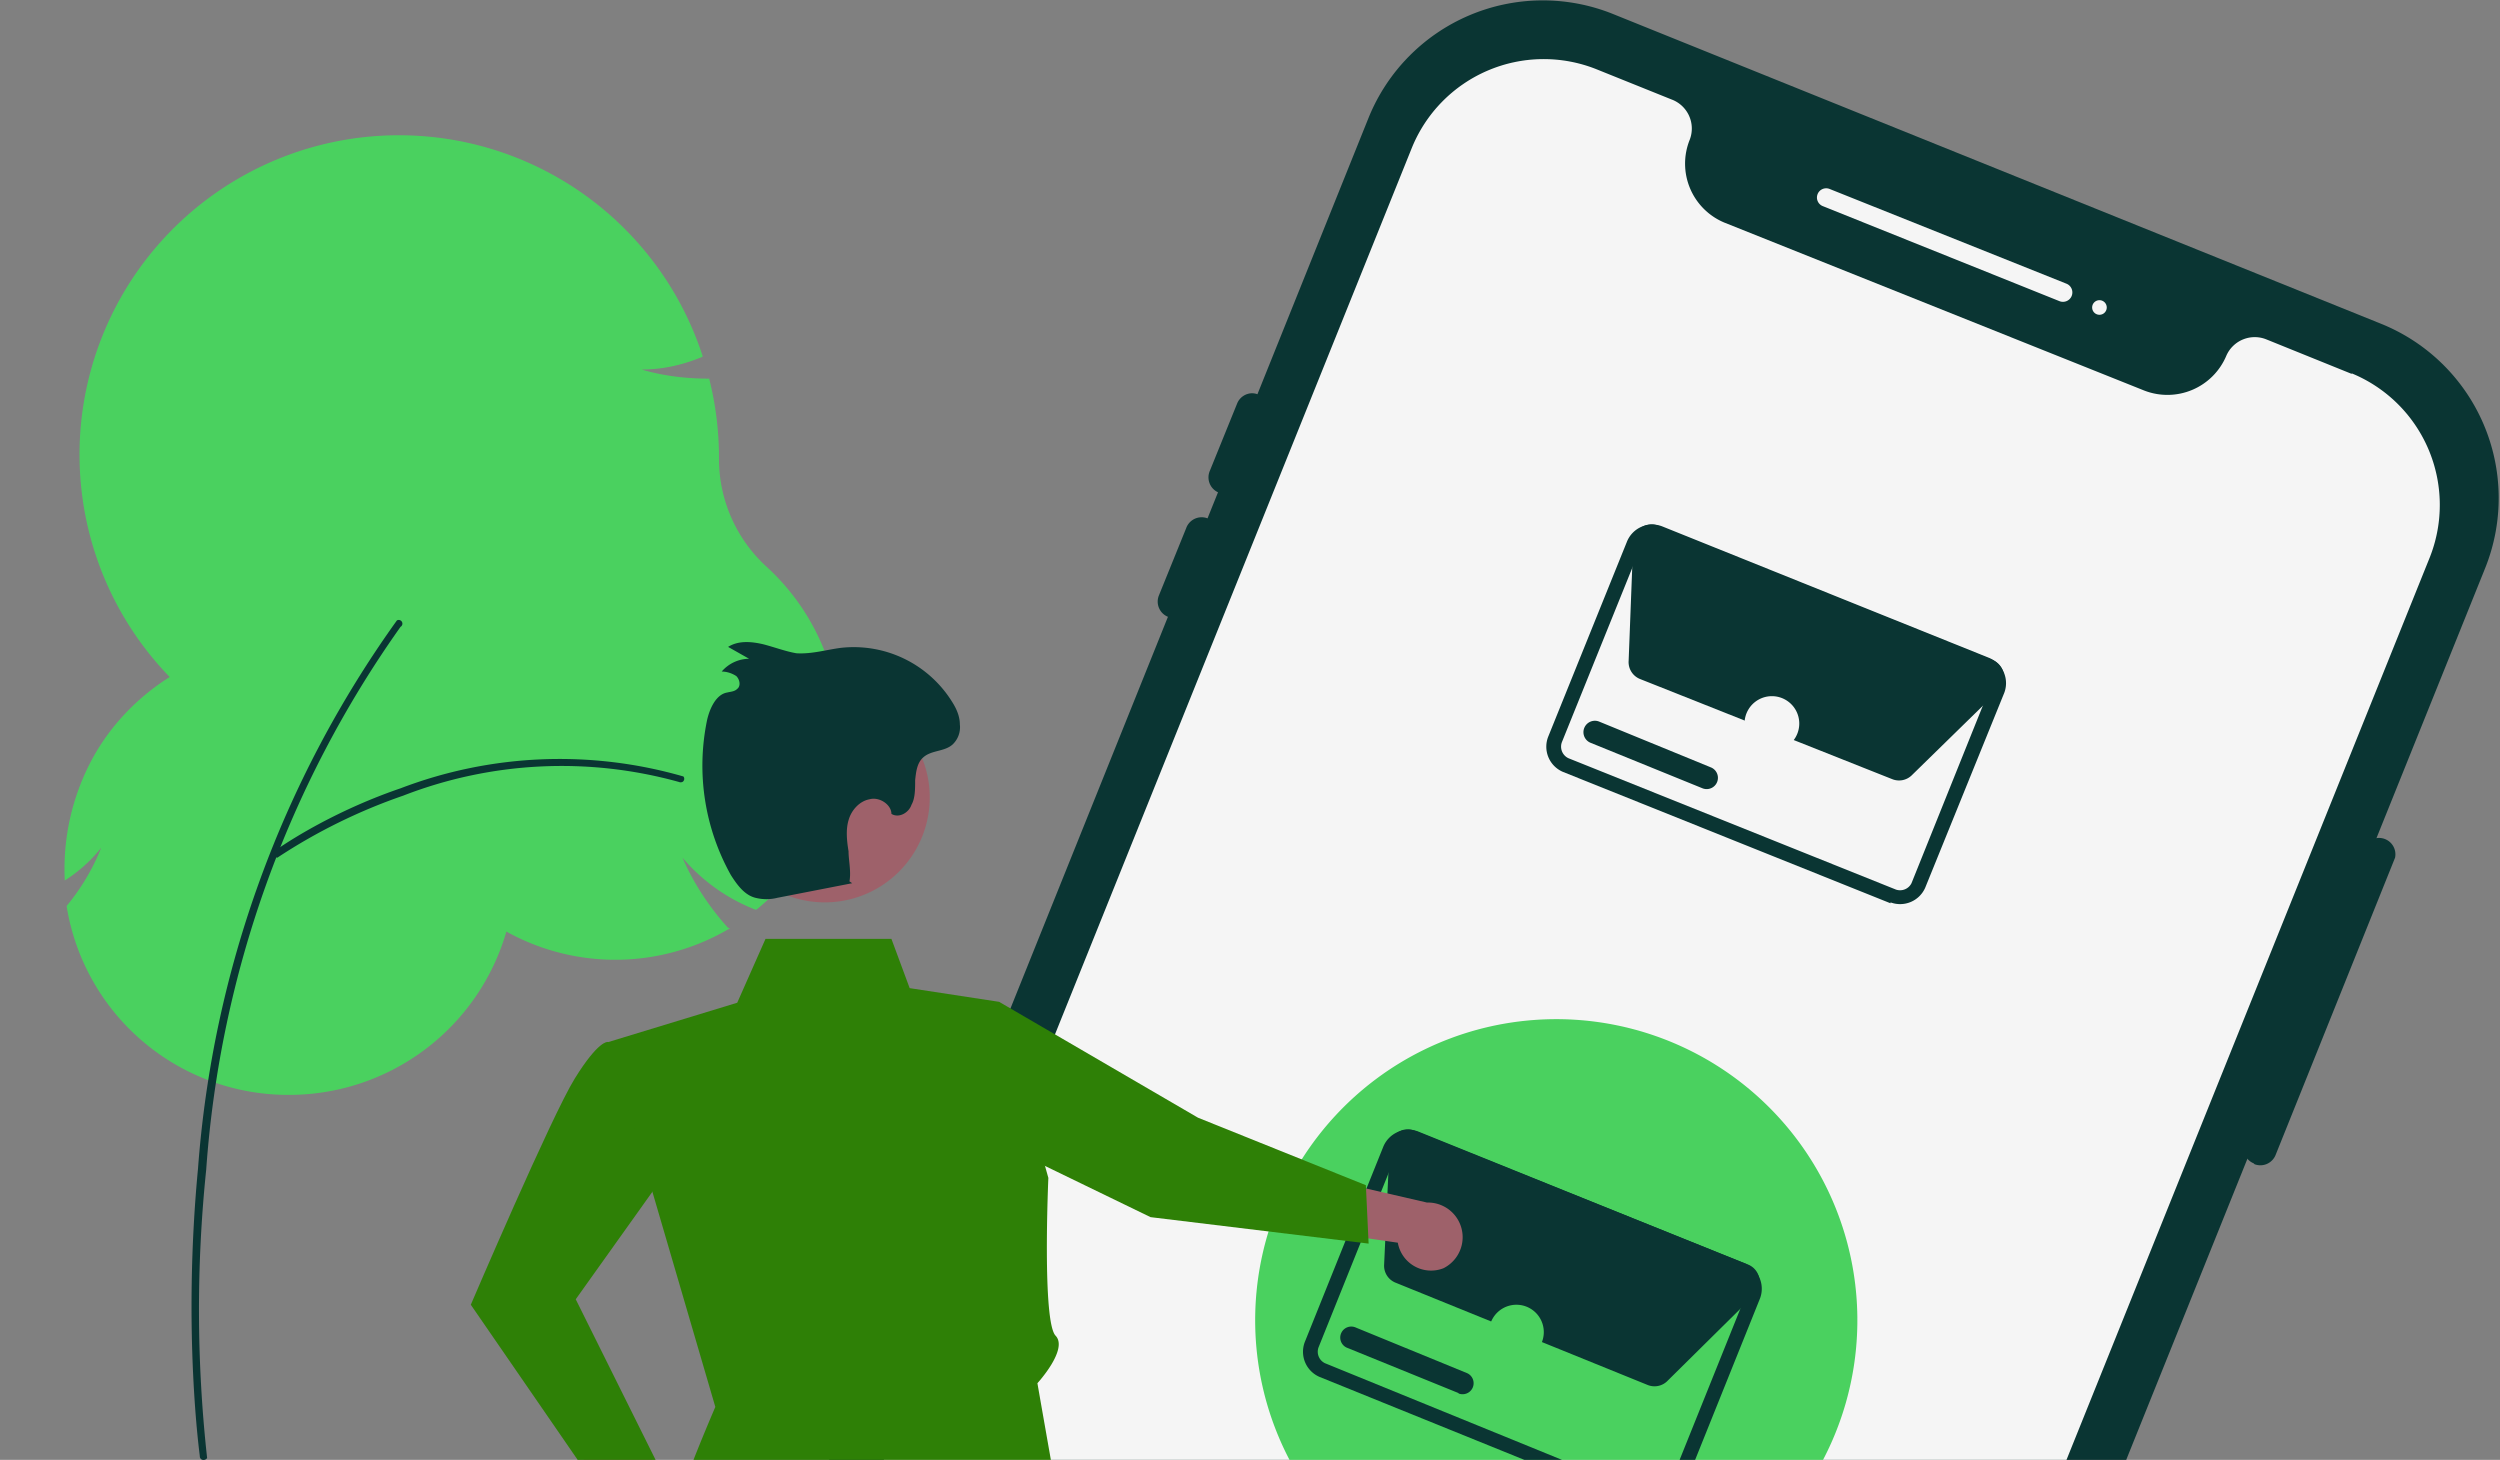
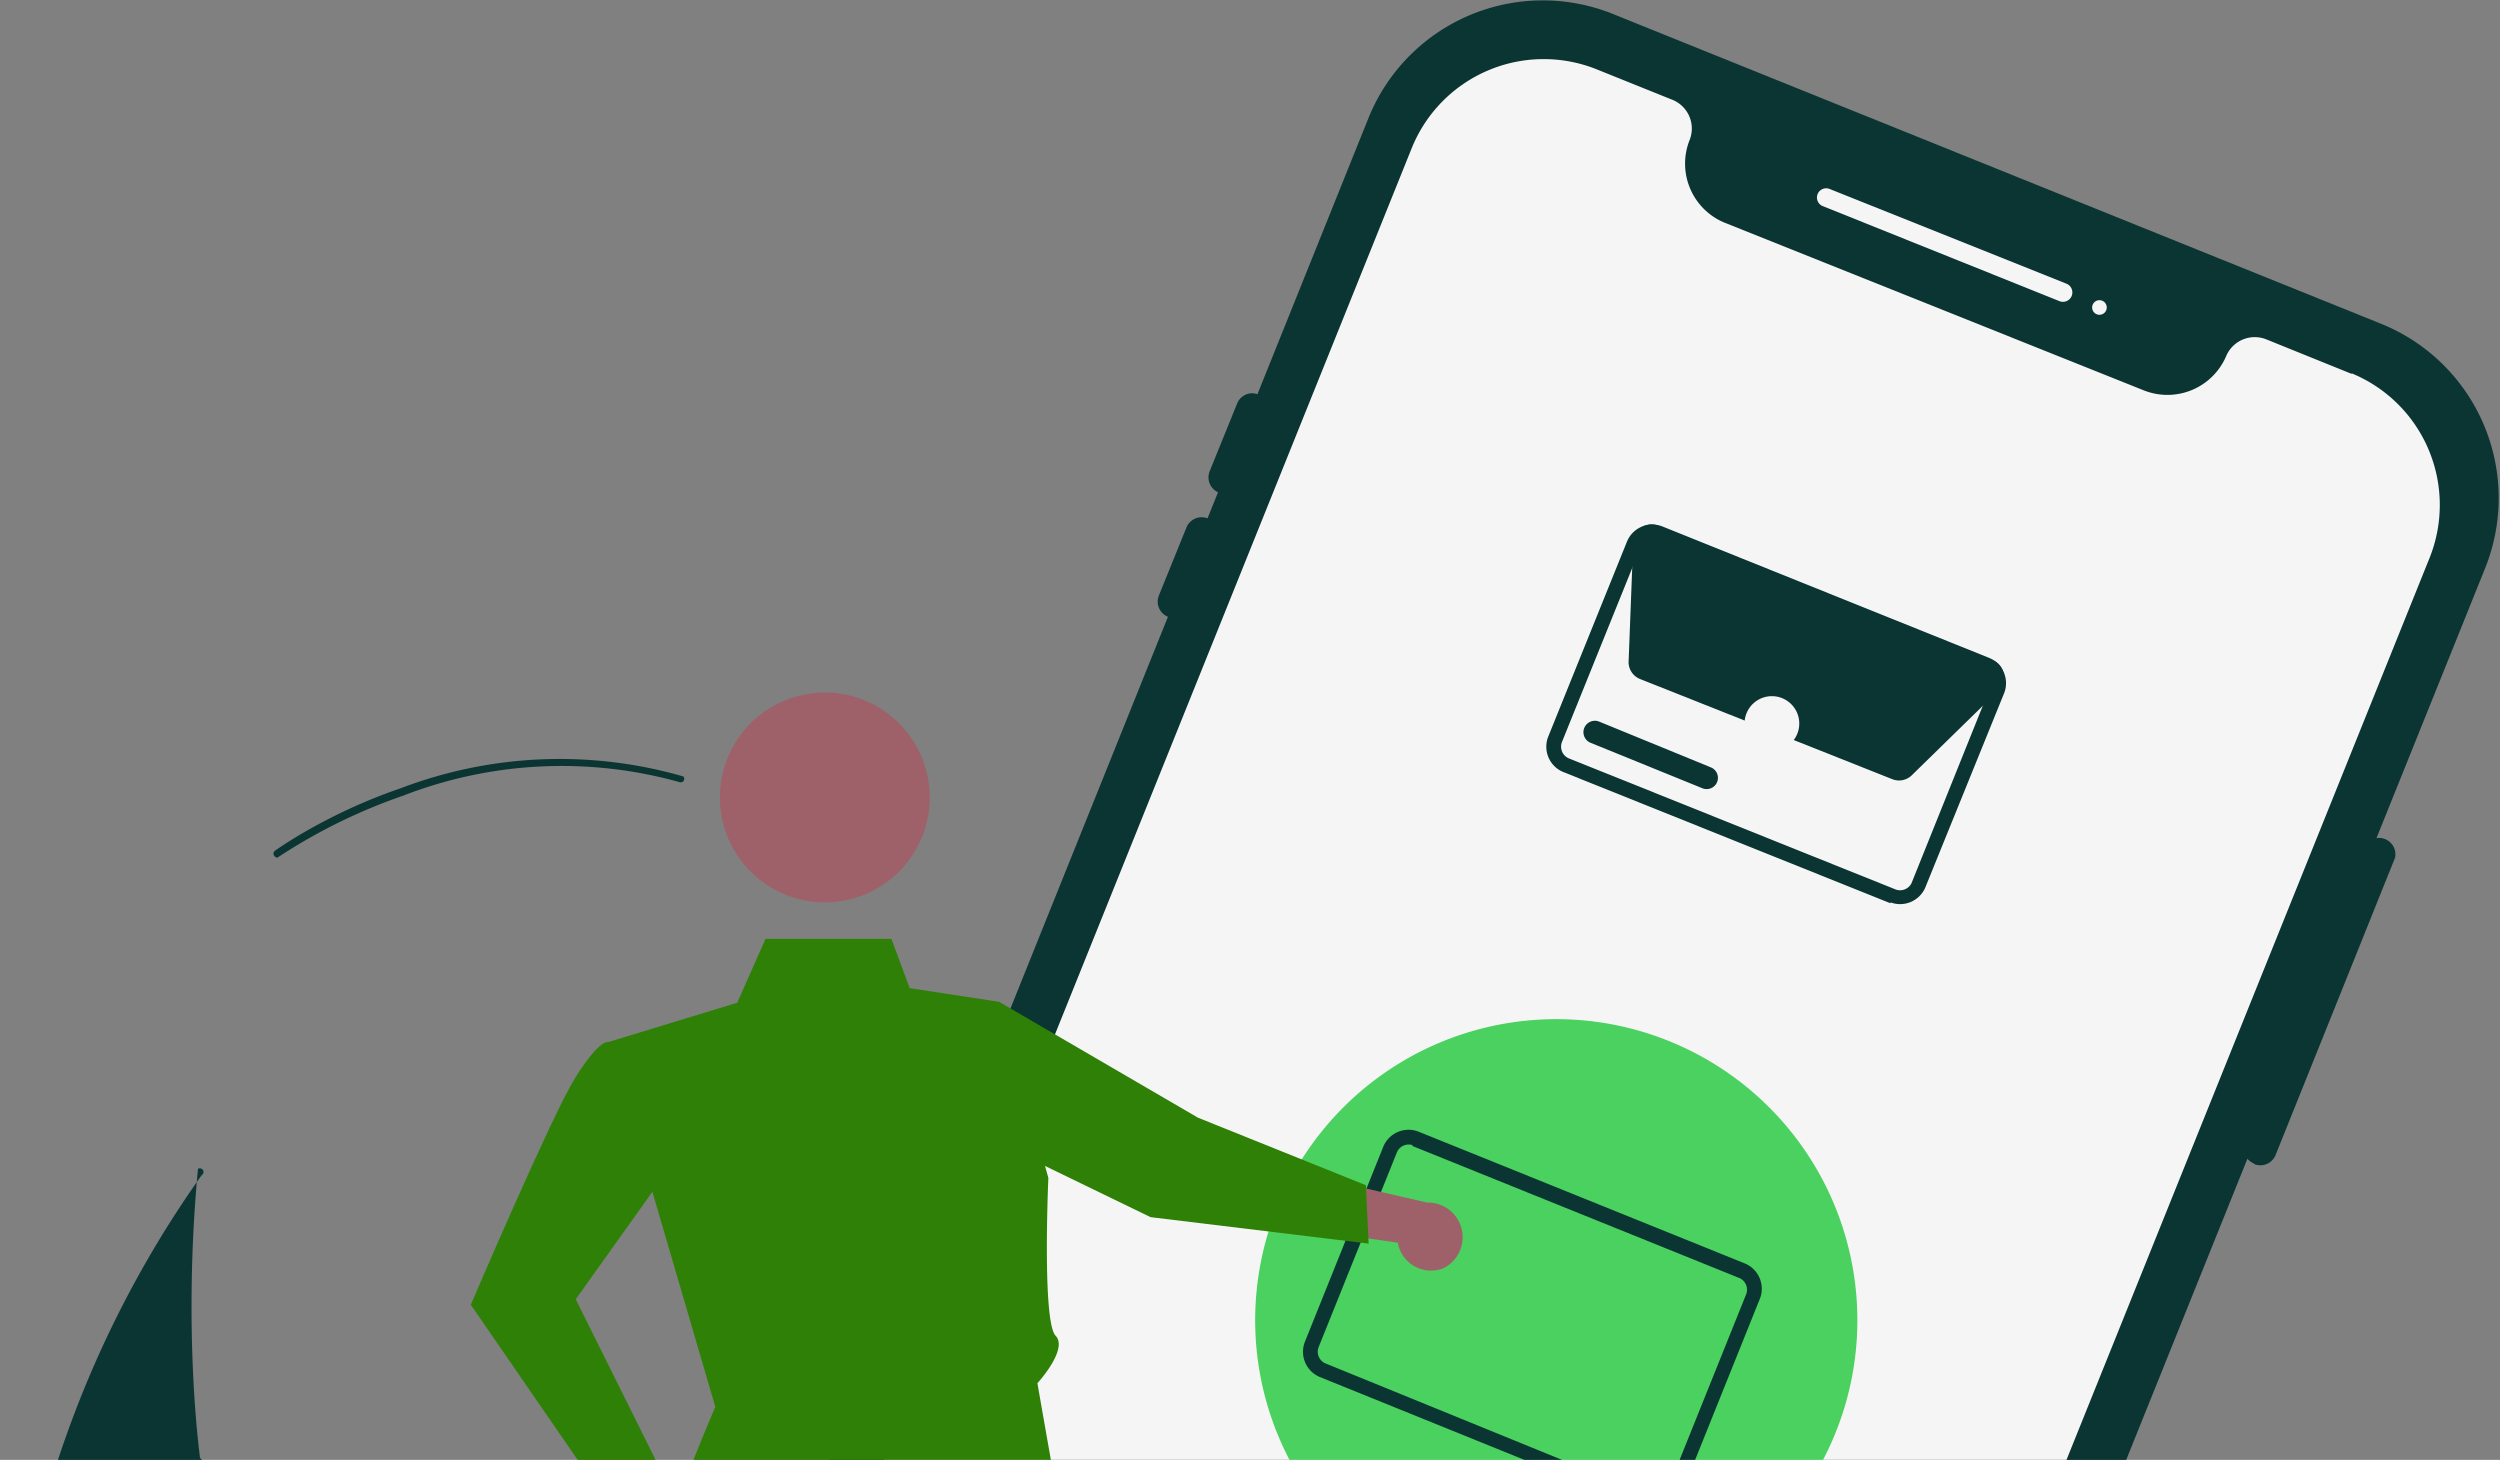
<svg xmlns="http://www.w3.org/2000/svg" fill="none" viewBox="0 0 274 160">
  <rect x="0" y="0" width="274" height="160" fill="#808080" stroke="none" />
  <g clip-path="url(#a)">
-     <path fill="#4AD15F" d="M31.7 120A24.6 24.6 0 0 1 7.3 99.3a24 24 0 0 0 3.8-6.4 16 16 0 0 1-4 3.6v.1-.1a25.4 25.4 0 0 1 3-13.3c2-3.7 5-6.8 8.5-9A35 35 0 1 1 77 39v.1c-2.4 1-4.6 1.4-6.7 1.4 2.4.7 4.9 1 7.4 1v-.1a35.2 35.2 0 0 1 1.1 8.9A16 16 0 0 0 84 62.1a24.8 24.8 0 0 1-1.1 37.6h-.1a19.9 19.9 0 0 1-8-5.7c1.2 2.8 3 5.5 5 7.7h.2l-.1.1a24.6 24.6 0 0 1-24.4.3A24.8 24.8 0 0 1 31.7 120Z" />
-     <path fill="#0A3533" d="M22.4 160a.4.4 0 0 1-.5-.4c0-.1-1.9-13.6-.2-31.5A118 118 0 0 1 43.5 68a.4.4 0 0 1 .4.7 117 117 0 0 0-21.3 59.5 148.9 148.9 0 0 0 .1 31.6.5.5 0 0 1-.3.2Z" />
+     <path fill="#0A3533" d="M22.4 160a.4.4 0 0 1-.5-.4c0-.1-1.9-13.6-.2-31.5a.4.4 0 0 1 .4.7 117 117 0 0 0-21.3 59.5 148.9 148.9 0 0 0 .1 31.6.5.5 0 0 1-.3.2Z" />
    <path fill="#0A3533" d="M30.4 94a.5.5 0 0 1-.4-.3.4.4 0 0 1 .2-.5s5.5-4 13.7-6.8a48.9 48.9 0 0 1 31-1.3.4.4 0 0 1-.1.6.5.5 0 0 1-.4 0 48 48 0 0 0-30.2 1.5A61.3 61.3 0 0 0 30.4 94Zm129.5 193-84.3-34a20.6 20.6 0 0 1-11.4-26.7L150 12.9a20.6 20.6 0 0 1 26.7-11.4l84.3 34a20.6 20.6 0 0 1 11.4 26.7l-85.9 213.4A20.6 20.6 0 0 1 160 287Z" />
    <path fill="#F5F5F5" d="m257.8 41-9.4-3.8A3.4 3.4 0 0 0 244 39a7 7 0 0 1-9 3.8l-46-18.4a7 7 0 0 1-3.8-9.1 3.4 3.4 0 0 0-2-4.4L175 7.6a15.6 15.6 0 0 0-20.3 8.7L69.4 228.2a15.6 15.6 0 0 0 8.7 20.2l82.8 33.4A15.6 15.6 0 0 0 181 273l85.3-211.9a15.6 15.6 0 0 0-8.6-20.2Z" />
    <path fill="#F5F5F5" d="m225.7 33-25.9-10.4a1 1 0 1 1 .7-1.9l26 10.4a1 1 0 1 1-.8 1.9Zm4.4 1.5a.8.8 0 1 0 0-1.6.8.8 0 0 0 0 1.6Z" />
    <path fill="#0A3533" d="M247 127.5a1.8 1.8 0 0 1-1-2.3l13.2-32.5a1.8 1.8 0 0 1 3.3 1.3l-13.1 32.6a1.8 1.8 0 0 1-2.3 1ZM133.6 54a1.8 1.8 0 0 1-1-2.4l3-7.4a1.8 1.8 0 0 1 1.6-1.1 1.8 1.8 0 0 1 1.7 2.4l-3 7.4a1.8 1.8 0 0 1-2.3 1ZM128 67.6a1.8 1.8 0 0 1-1-2.3l3-7.4a1.8 1.8 0 0 1 3.5.6l-.1.7-3 7.4a1.8 1.8 0 0 1-2.4 1ZM207.2 99l-35.9-14.4a3 3 0 0 1-1.6-3.9l8.6-21.3a3 3 0 0 1 3.9-1.7L218 72.1a3 3 0 0 1 1.6 4L211 97.3a3 3 0 0 1-3.8 1.6Zm-25.6-39.8a1.4 1.4 0 0 0-1.8.8l-8.6 21.3a1.4 1.4 0 0 0 .7 1.8l35.9 14.4a1.4 1.4 0 0 0 1.7-.7l8.6-21.4a1.4 1.4 0 0 0-.7-1.8l-35.8-14.4Z" />
    <path fill="#0A3533" d="m207.4 85.4-27.7-11a2 2 0 0 1-1.2-2l.5-13a2 2 0 0 1 2.7-1.8l36.6 14.7a2 2 0 0 1 1.2 2.6v.1l-1 1.2-9 8.8a2 2 0 0 1-2.1.4Zm-20.8 1-12.3-5a1.2 1.2 0 0 1 1-2.3l12.2 5a1.2 1.2 0 0 1-.9 2.3Z" />
    <path fill="#F5F5F5" d="M194.2 82.3a3 3 0 1 0 0-6 3 3 0 0 0 0 6Z" />
    <path fill="#4AD15F" d="M168 177.6a33 33 0 1 0 0-65.8 33 33 0 0 0 0 65.8Z" />
    <path fill="#0A3533" d="m180.4 165.4-35.8-14.5a3 3 0 0 1-1.6-3.8l8.6-21.4a3 3 0 0 1 3.8-1.7l35.9 14.5a3 3 0 0 1 1.6 3.8l-8.6 21.4a3 3 0 0 1-3.9 1.7Zm-25.6-39.9a1.4 1.4 0 0 0-1.7.8l-8.6 21.4a1.4 1.4 0 0 0 .7 1.7L181 164a1.4 1.4 0 0 0 1.8-.8l8.6-21.4a1.4 1.4 0 0 0-.7-1.7l-35.9-14.5Z" />
-     <path fill="#0A3533" d="M180.6 151.8 153 140.6a2 2 0 0 1-1.3-2l.6-12.9a2 2 0 0 1 2.7-1.8l36.6 14.7a2 2 0 0 1 1.1 2.6l.2.1-1.2 1.2-8.9 8.8a2 2 0 0 1-2.2.5Zm-20.7.9-12.3-5a1.2 1.2 0 0 1 1-2.2l12.2 5a1.2 1.2 0 0 1-1 2.2Z" />
    <path fill="#9E616A" d="M79 168.8a4.3 4.3 0 0 0-5-4.3l-7.5-13.4-3.7 7 7.6 11.7a4.3 4.3 0 0 0 8.6-1Z" />
    <path fill="#2E8006" d="m74.2 114.7-7.6-.5s-1-.2-3.6 4c-2.5 4-11.4 24.8-11.4 24.8l15.5 22.5 5-5-9-18.1 8.7-12.2 2.4-15.5Z" />
    <path fill="#9E616A" d="M158.2 139a3.7 3.7 0 0 1-5-2.8l-13.1-1.9 4.6-5.2 11.7 2.7a3.8 3.8 0 0 1 1.8 7.2Z" />
    <path fill="#2E8006" d="m109.5 109.8-9.8-1.5-2-5.4H83.9l-3.1 7-14.1 4.3 11.7 40s-6.5 15-4.9 15c1.6.1 2.4 2.4 1.3 3.6-1.1 1.2-3.3.4-2.2 2.2.6 1 1 2 1.2 3.2 0 0 46.7 10 44.1-2.9a5178 5178 0 0 1-4.2-23.7s3.4-3.7 2-5.2c-1.5-1.5-.8-17.3-.8-17.3l-5.4-19.3Z" />
    <path fill="#2E8006" d="m108 111.5 1.5-1.7 21.8 12.7 18.4 7.4.3 6.4-23.9-2.9-16.9-8.2-1.3-13.7Z" />
    <path fill="#9E616A" d="M101.9 87.4a11.5 11.5 0 1 1-23 0 11.5 11.5 0 0 1 23 0Z" />
-     <path fill="#0A3533" d="m93.4 96.8-8.2 1.6c-.8.2-1.6.2-2.4 0-1.2-.3-2-1.4-2.7-2.5a24.6 24.6 0 0 1-2.6-17c.3-1.3 1-2.8 2.2-3 .4-.1.8-.1 1.1-.4.4-.3.3-1-.1-1.4a3 3 0 0 0-1.6-.5 4 4 0 0 1 3-1.4l-2.3-1.3c1.1-.7 2.5-.6 3.8-.3 1.2.3 2.5.8 3.7 1 1.7.1 3.3-.4 4.9-.6a12.7 12.7 0 0 1 12.2 6c.5.8.8 1.6.8 2.4a2.6 2.6 0 0 1-.8 2.2c-.9.8-2.3.6-3.2 1.4-.7.6-.8 1.6-.9 2.5 0 1 0 2-.4 2.7-.3.9-1.4 1.5-2.2 1 0-1-1.3-1.9-2.4-1.6-1.1.2-2 1.2-2.3 2.3-.3 1-.2 2.2 0 3.4 0 1 .3 2.2.1 3.3" />
-     <path fill="#4AD15F" d="M166.2 149a3 3 0 1 0 0-6 3 3 0 0 0 0 6Z" />
  </g>
  <defs>
    <clipPath id="a">
      <path fill="#fff" d="M0 0h274v160H0z" />
    </clipPath>
  </defs>
</svg>